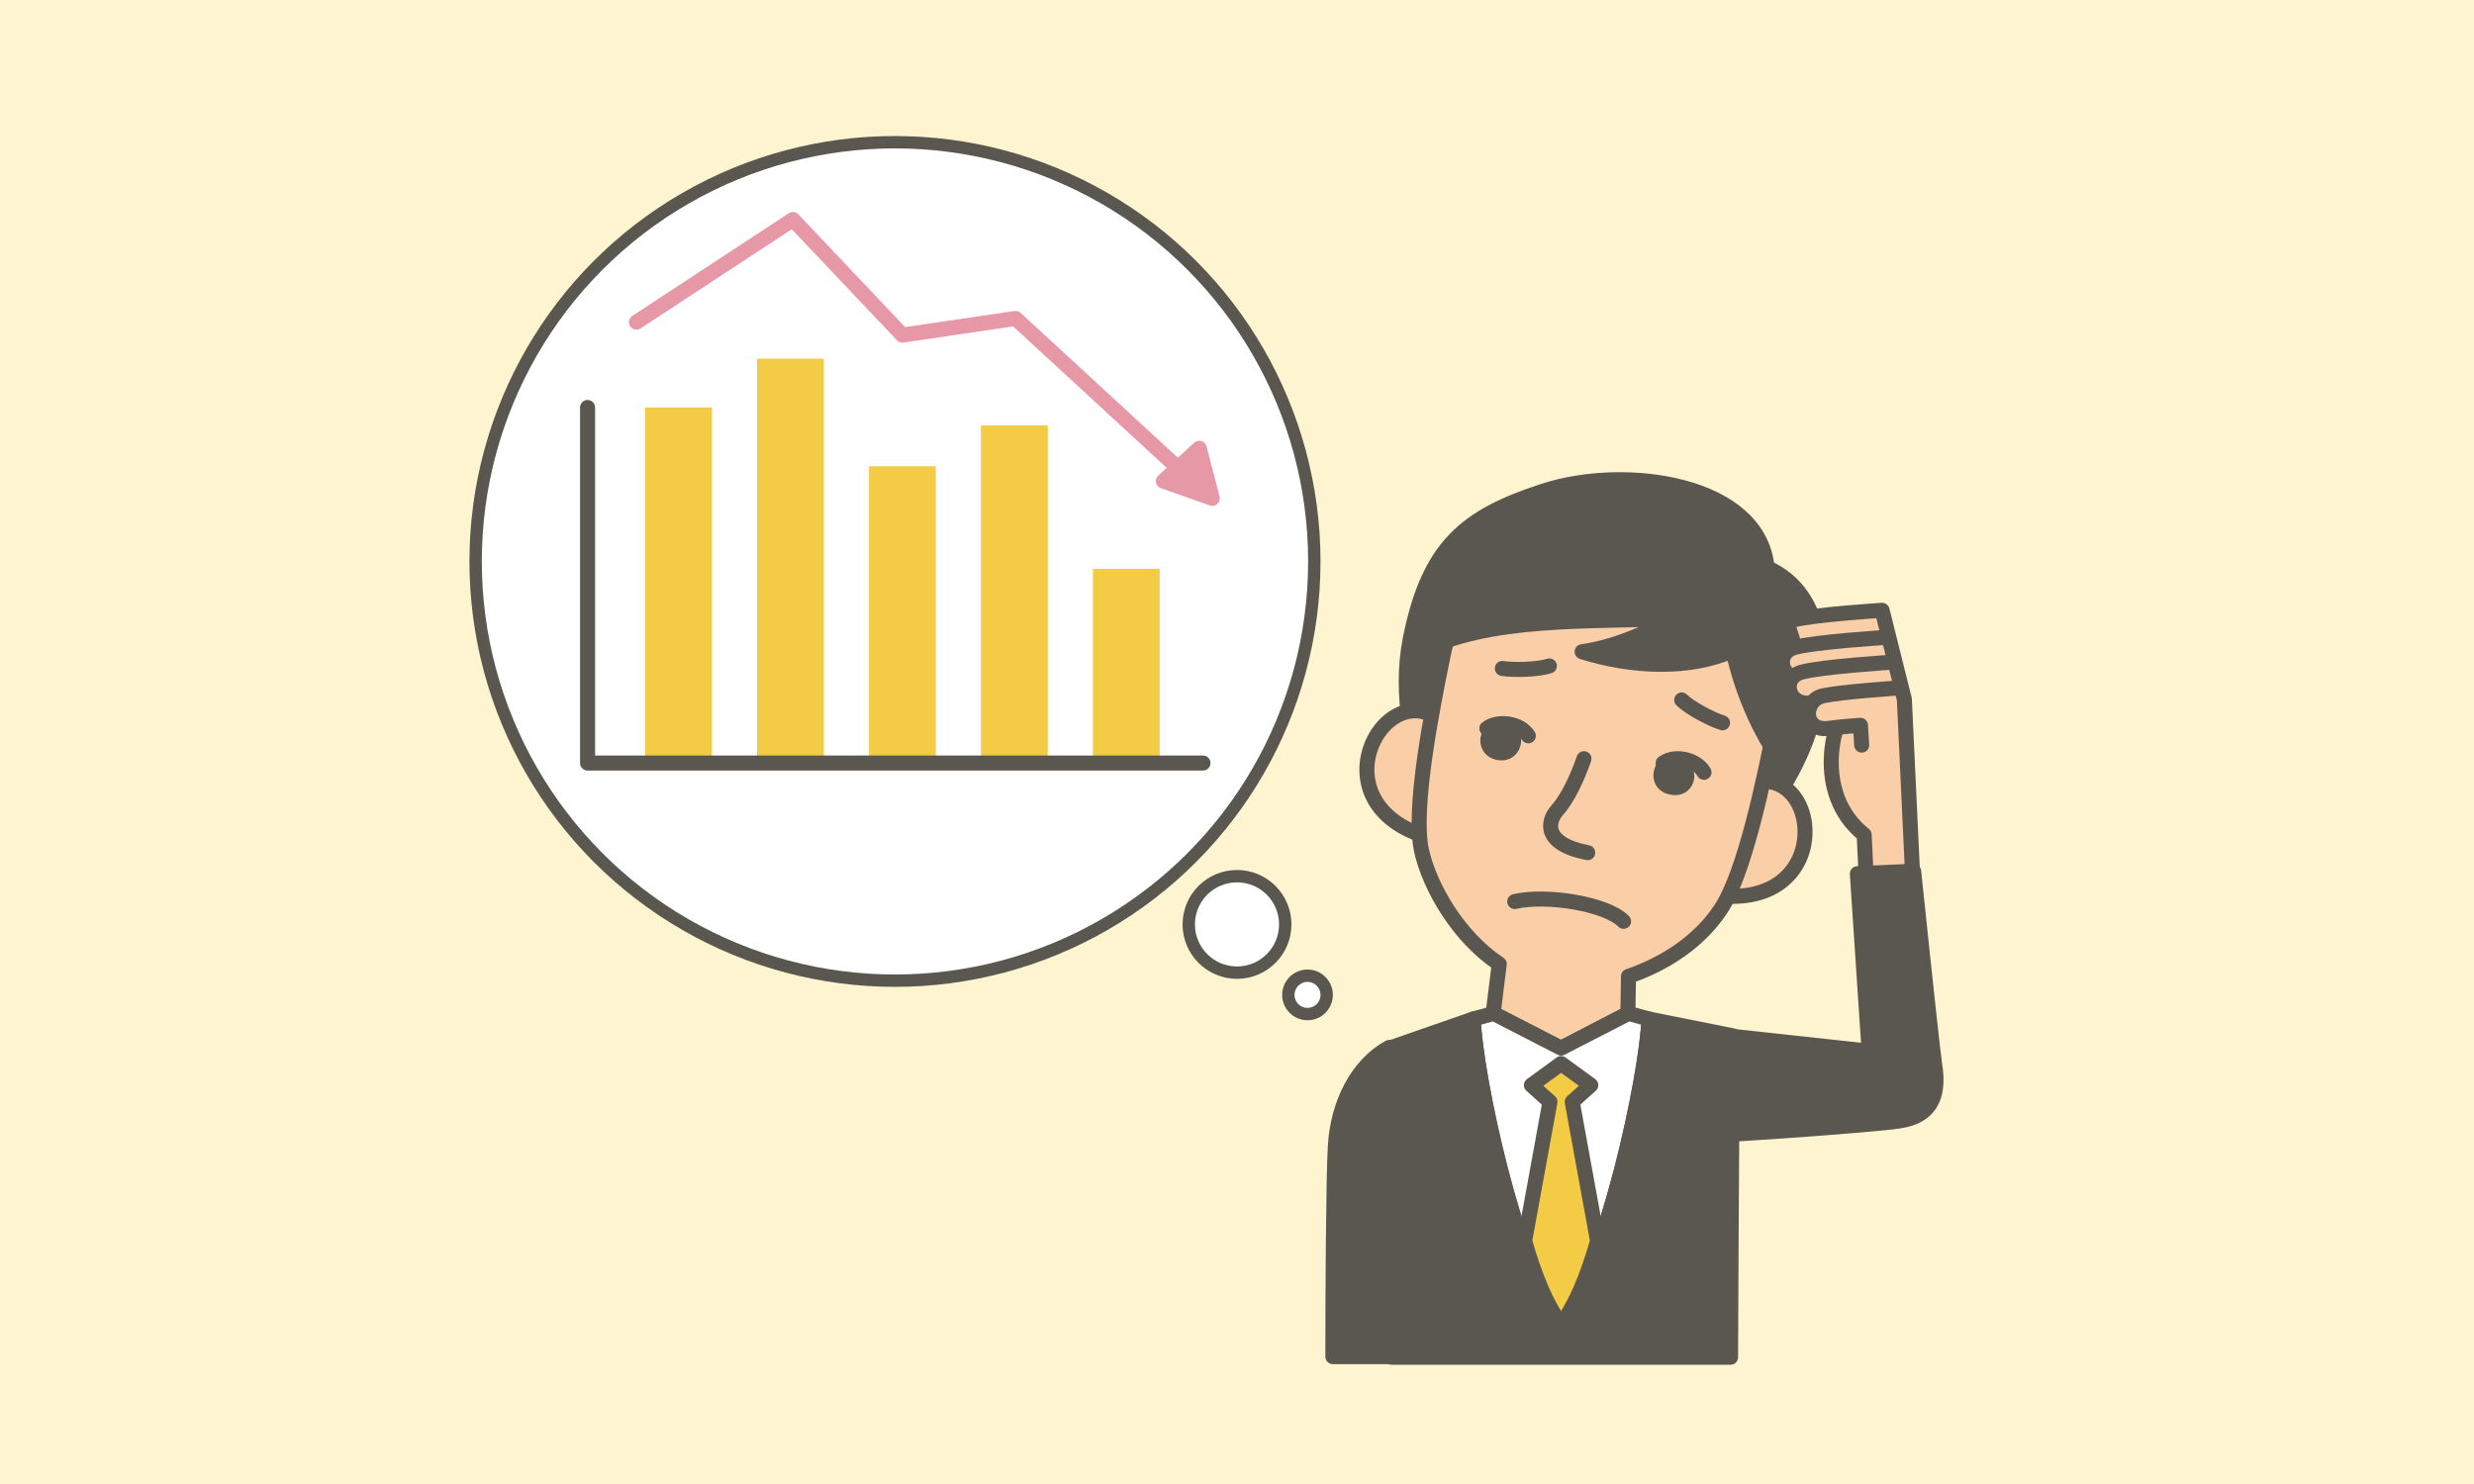
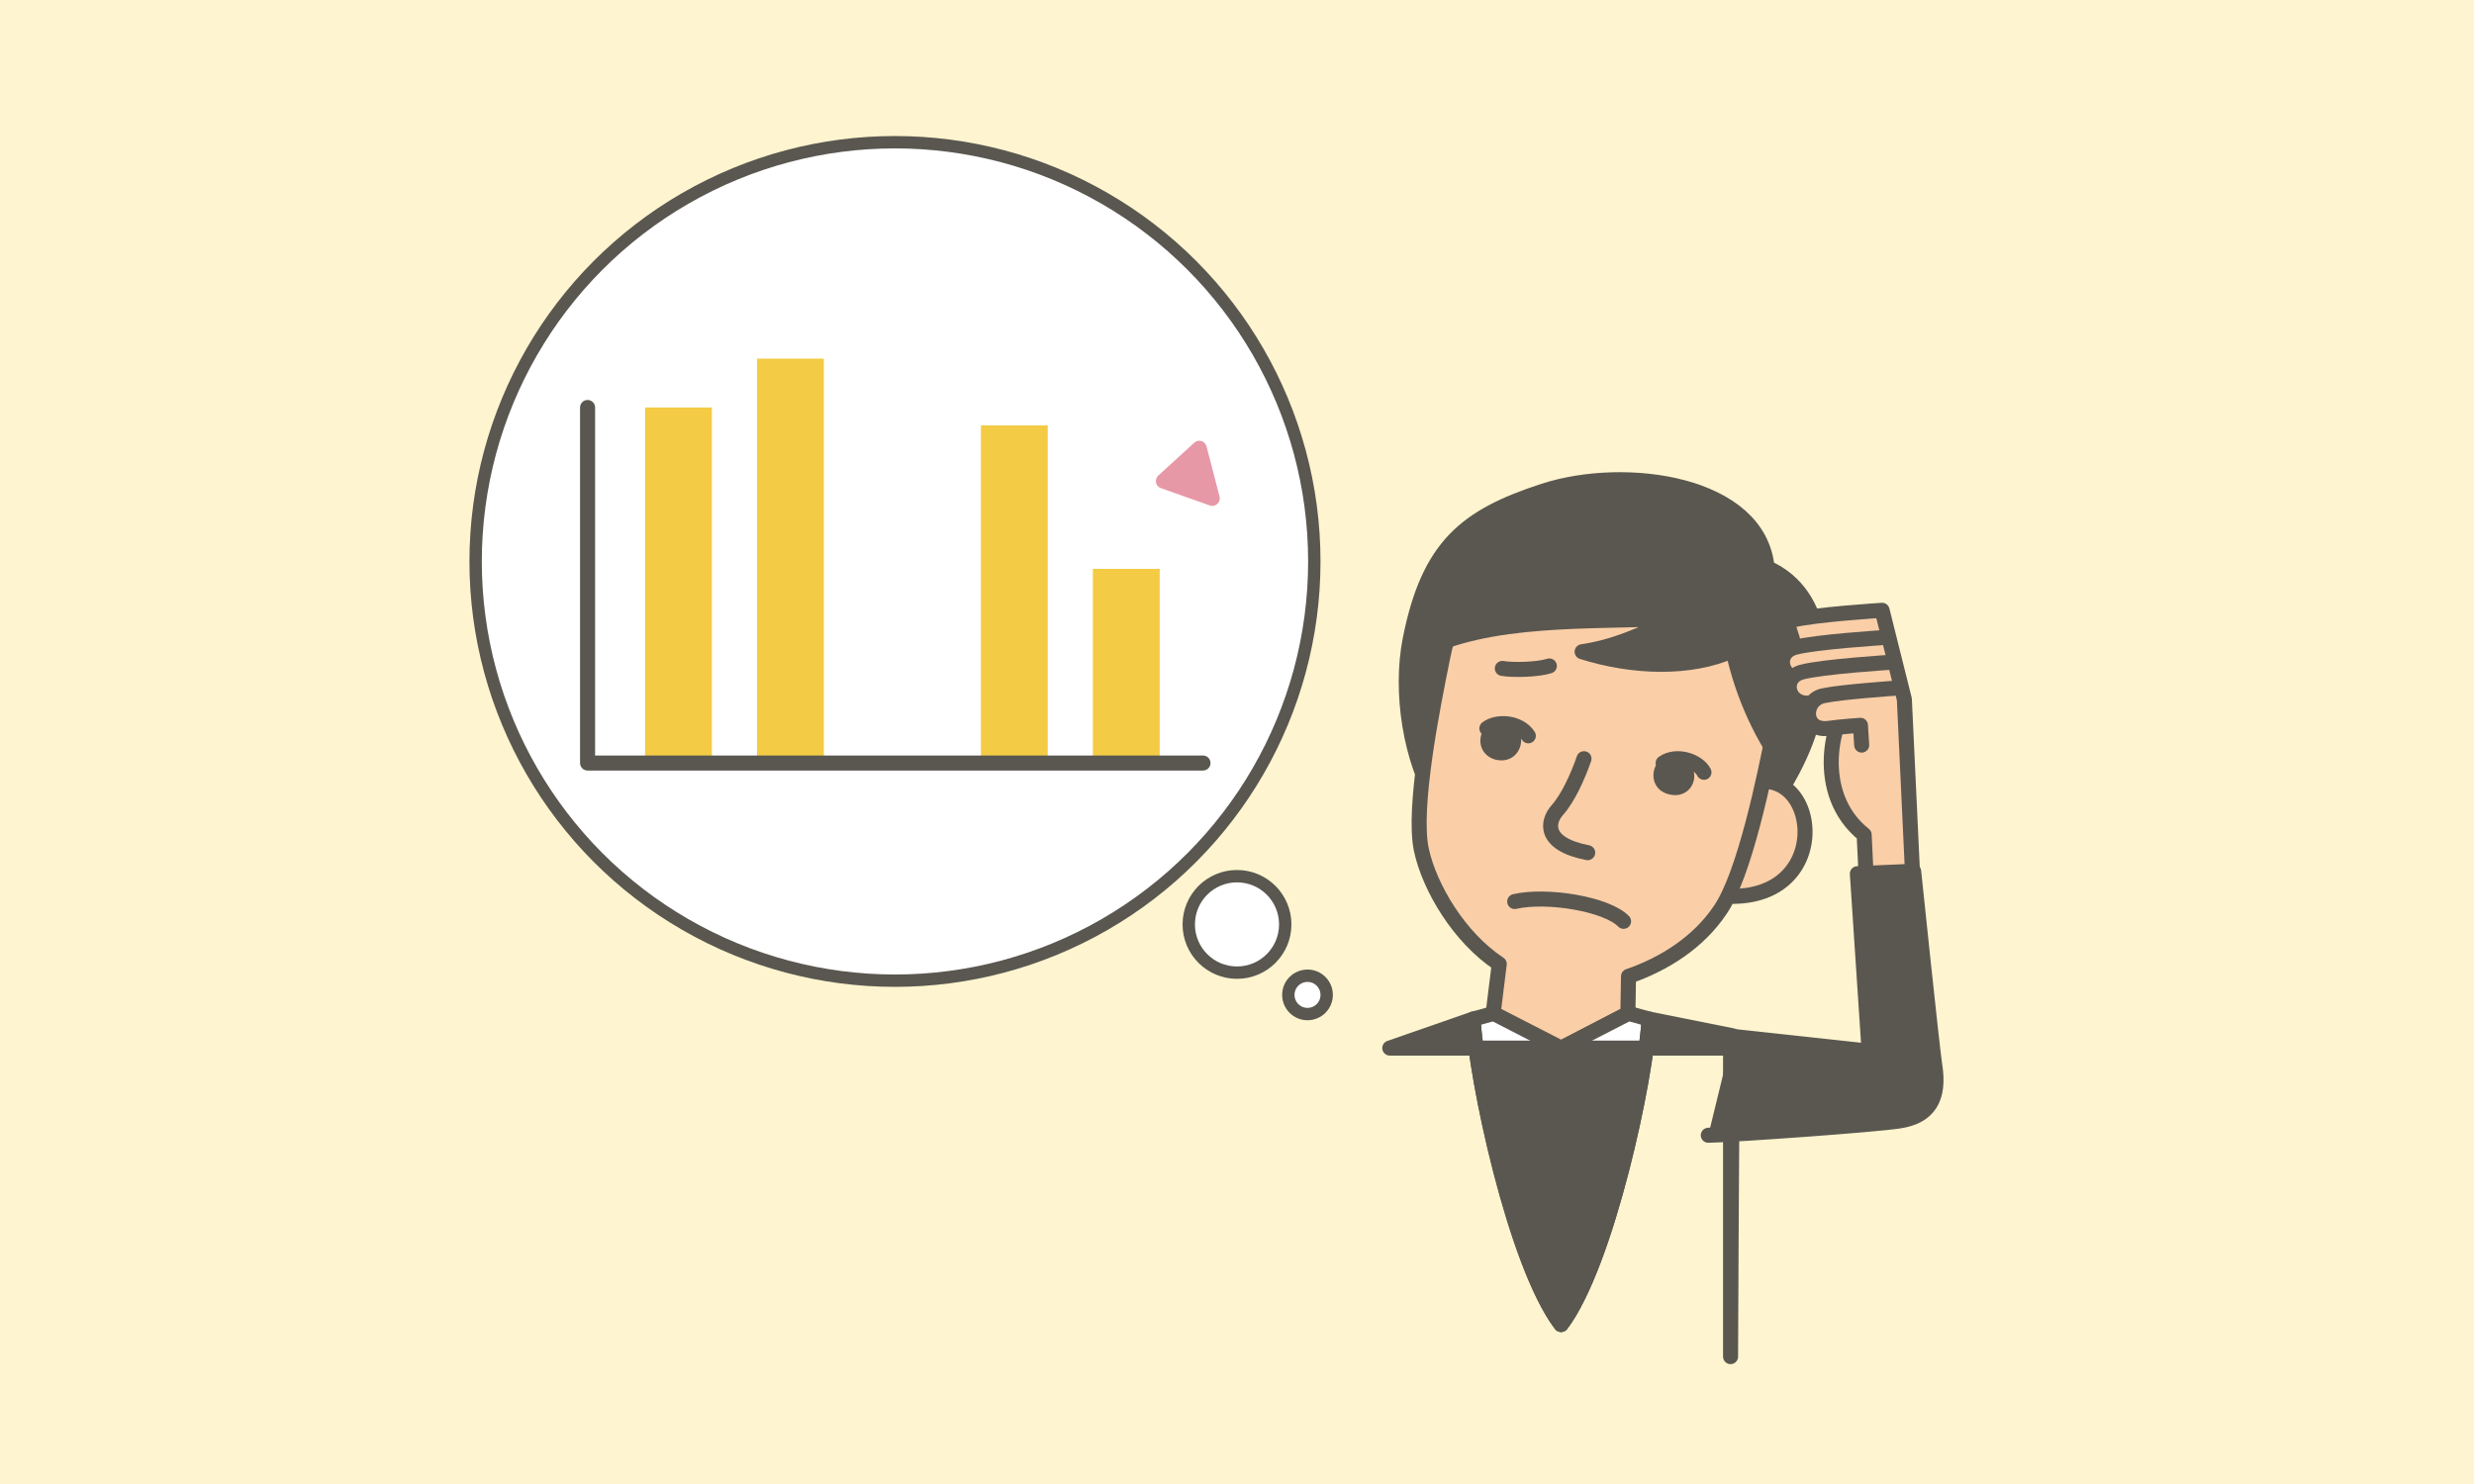
<svg xmlns="http://www.w3.org/2000/svg" version="1.1" id="レイヤー_1" x="0px" y="0px" viewBox="0 0 400 240" style="enable-background:new 0 0 400 240;" xml:space="preserve" preserveAspectRatio="xMinYMid" width="400" height="240">
  <style type="text/css">
	.st0{fill:#FEF4CF;}
	.st1{fill:#FFFFFF;stroke:#595750;stroke-width:2;stroke-miterlimit:10;}
	.st2{fill:#F3CB45;}
	.st3{fill:#595750;stroke:#595750;stroke-width:2.43;stroke-linecap:round;stroke-linejoin:round;stroke-miterlimit:10;}
	.st4{fill:#FACEA7;stroke:#595750;stroke-width:2.43;stroke-linejoin:round;stroke-miterlimit:10;}
	.st5{fill:#595750;stroke:#595750;stroke-width:2.43;stroke-linejoin:round;stroke-miterlimit:10;}
	.st6{fill:#FFFFFF;stroke:#595750;stroke-width:2.43;stroke-linejoin:round;stroke-miterlimit:10;}
	.st7{fill:#F3CB45;stroke:#595750;stroke-width:2.43;stroke-linejoin:round;stroke-miterlimit:10;}
	.st8{fill:none;stroke:#595750;stroke-width:2.43;stroke-linecap:round;stroke-linejoin:round;stroke-miterlimit:10;}
	.st9{fill:#595750;}
	.st10{fill:#FACEA7;stroke:#595750;stroke-width:2.43;stroke-linecap:round;stroke-linejoin:round;stroke-miterlimit:10;}
	.st11{fill:none;stroke:#E798A7;stroke-width:2.43;stroke-linecap:round;stroke-linejoin:round;stroke-miterlimit:10;}
	.st12{fill:#E798A7;stroke:#E798A7;stroke-width:2.43;stroke-linecap:round;stroke-linejoin:round;stroke-miterlimit:10;}
</style>
  <g>
    <rect class="st0" width="400" height="240" />
  </g>
  <g>
    <circle class="st1" cx="144.7" cy="90.8" r="67.8" />
    <circle class="st1" cx="200" cy="149.5" r="7.8" />
    <circle class="st1" cx="211.4" cy="160.9" r="3.1" />
    <g>
      <rect x="104.3" y="65.9" class="st2" width="10.8" height="57.4" />
      <rect x="122.4" y="58" class="st2" width="10.8" height="65.3" />
-       <rect x="140.5" y="75.4" class="st2" width="10.8" height="48" />
      <rect x="158.6" y="68.8" class="st2" width="10.8" height="54.5" />
      <rect x="176.7" y="92" class="st2" width="10.8" height="31.4" />
      <path class="st3" d="M232.3,129.8c-4.2-6.8-6-17.8-4.3-26.4c3-15.1,9-19.9,21.6-24c13.2-4.3,34.8-1.3,36.1,12.4    c9.9,4.4,9.4,17,7.5,24.1c-1.3,5.1-3.8,11-12,21.5L232.3,129.8z" />
      <path class="st4" d="M301.7,141.3l-0.3-6.3c-8.3-6.6-5.3-19.1-1.7-22.3l-1-8c0,0-5.4,0.5-7.7,0.6c-3.5,0.3-4.5-4.1-1.2-5    c3.3-0.9,14.5-1.6,14.5-1.6l3.6,14.4l1.3,27.7" />
      <path class="st3" d="M280.1,167.6l22.1,2.4l-1.9-28.7l9.1-0.4c0,0,2.9,27.9,3.4,31.3c0.9,5.5-1,8.4-5.8,9.1    c-3.9,0.6-26.1,2.2-30.8,2.3" />
-       <path class="st5" d="M229,219.4v-33.2l-4.4-16.8c-5.1,2.8-8.3,9-8.7,16c-0.3,4.8-0.4,23.7-0.4,34H229z" />
-       <path class="st4" d="M234.1,117.6c-9.7-10.5-23,13.3-1.7,18.2" />
      <path class="st4" d="M281.6,127.2c13-5.9,16.1,21.2-5.5,17.4" />
      <path class="st4" d="M263.2,163.9l0.1-6c5.8-2,11.3-5.5,14.8-10.7c3.9-5.6,7.2-21.4,8.9-30.2c3.3-16.2-6.9-27.4-21.8-30.4    c-14.9-3-28.7,3.4-31.9,19.5c-1.8,8.8-4.9,24.6-3.5,31.3c1.3,6.1,6.1,14.2,12.6,18.5l-1,8.1l10.9,5.6L263.2,163.9z" />
      <path class="st6" d="M266.6,164.8l-3.3-0.9l-10.9,5.6l-10.9-5.6l-3.3,0.9c0.3,9,6.8,39.7,14.2,49.4    C259.8,204.5,266.3,173.9,266.6,164.8z" />
      <path class="st7" d="M252.4,214.2c2.3-3,4.3-7.9,5.9-13.5l-4.1-22.5l3-2.7l-4.8-3.5l-4.8,3.5l3,2.7l-4.1,22.5    C248.1,206.3,250.1,211.2,252.4,214.2z" />
      <path class="st8" d="M256.1,122.7c-1,2.9-2.6,6.4-4.3,8.3c-1.7,1.9-2.3,5.5,4.9,6.9" />
-       <path class="st8" d="M278.5,116.9c-1.7-0.5-5.3-2.4-6.6-3.7" />
      <path class="st8" d="M242.9,108.1c1.7,0.3,5.8,0.2,7.6-0.4" />
      <path class="st9" d="M243.5,116.8c4,0.8,2.8,6.9-1.5,6.1C237.8,122,238.8,115.8,243.5,116.8z" />
      <path class="st8" d="M240.4,117.8c1.7-1.3,5.3-1,6.7,1.2" />
      <path class="st9" d="M271,122.3c-4-0.8-5.3,5.3-1,6.2C274.3,129.4,275.7,123.3,271,122.3z" />
      <path class="st8" d="M275.5,124.9c-1-1.9-4.5-3-6.6-1.5" />
      <path class="st8" d="M262.5,149c-2.7-2.8-12.4-4.4-17.6-3.2" />
-       <path class="st5" d="M279.8,219.4c0.1-25.7,0.3-51.9,0.3-51.9l-13.5-2.7c-0.3,9-6.8,39.7-14.2,49.4c-7.5-9.7-13.9-40.3-14.2-49.4    l-13.5,4.7c0,0,0.1,24.2,0.3,50H279.8z" />
+       <path class="st5" d="M279.8,219.4c0.1-25.7,0.3-51.9,0.3-51.9l-13.5-2.7c-0.3,9-6.8,39.7-14.2,49.4c-7.5-9.7-13.9-40.3-14.2-49.4    l-13.5,4.7H279.8z" />
      <path class="st3" d="M265.3,82.5c-23.1-4.7-33.1,5.7-36.2,23.2c11.4-6.2,28.5-5,41.4-5.7c-4.6,2.6-9.8,4.7-14.7,5.4    c8.2,2.6,17.5,2.9,24.4-0.2c1.5,7.1,4.8,14.4,9.1,19.8C294.7,106.7,288.4,87.2,265.3,82.5z" />
      <path class="st4" d="M299.1,109.1c0,0-5.4,0.5-7.7,0.6c-3.5,0.3-4.5-4.1-1.2-5c3.3-0.9,14.5-1.6,14.5-1.6" />
      <path class="st4" d="M300.2,113.1c0,0-5.4,0.5-7.7,0.6c-3.5,0.3-4.5-4.1-1.2-5s14.5-1.6,14.5-1.6" />
      <path class="st10" d="M306.4,111.3c0,0-8.7,0.6-11.5,1.2c-3.4,0.6-3.5,5.8,0.7,5.3c2.2-0.3,5.2-0.5,5.2-0.5l0.2,3.2" />
      <polyline class="st8" points="194.5,123.4 95,123.4 95,65.9   " />
-       <polyline class="st11" points="102.9,52.1 128.2,35.5 145.9,54.2 164.2,51.5 192.2,77.3   " />
      <polygon class="st12" points="193.9,72.5 196,80.6 188.1,77.8   " />
    </g>
  </g>
</svg>